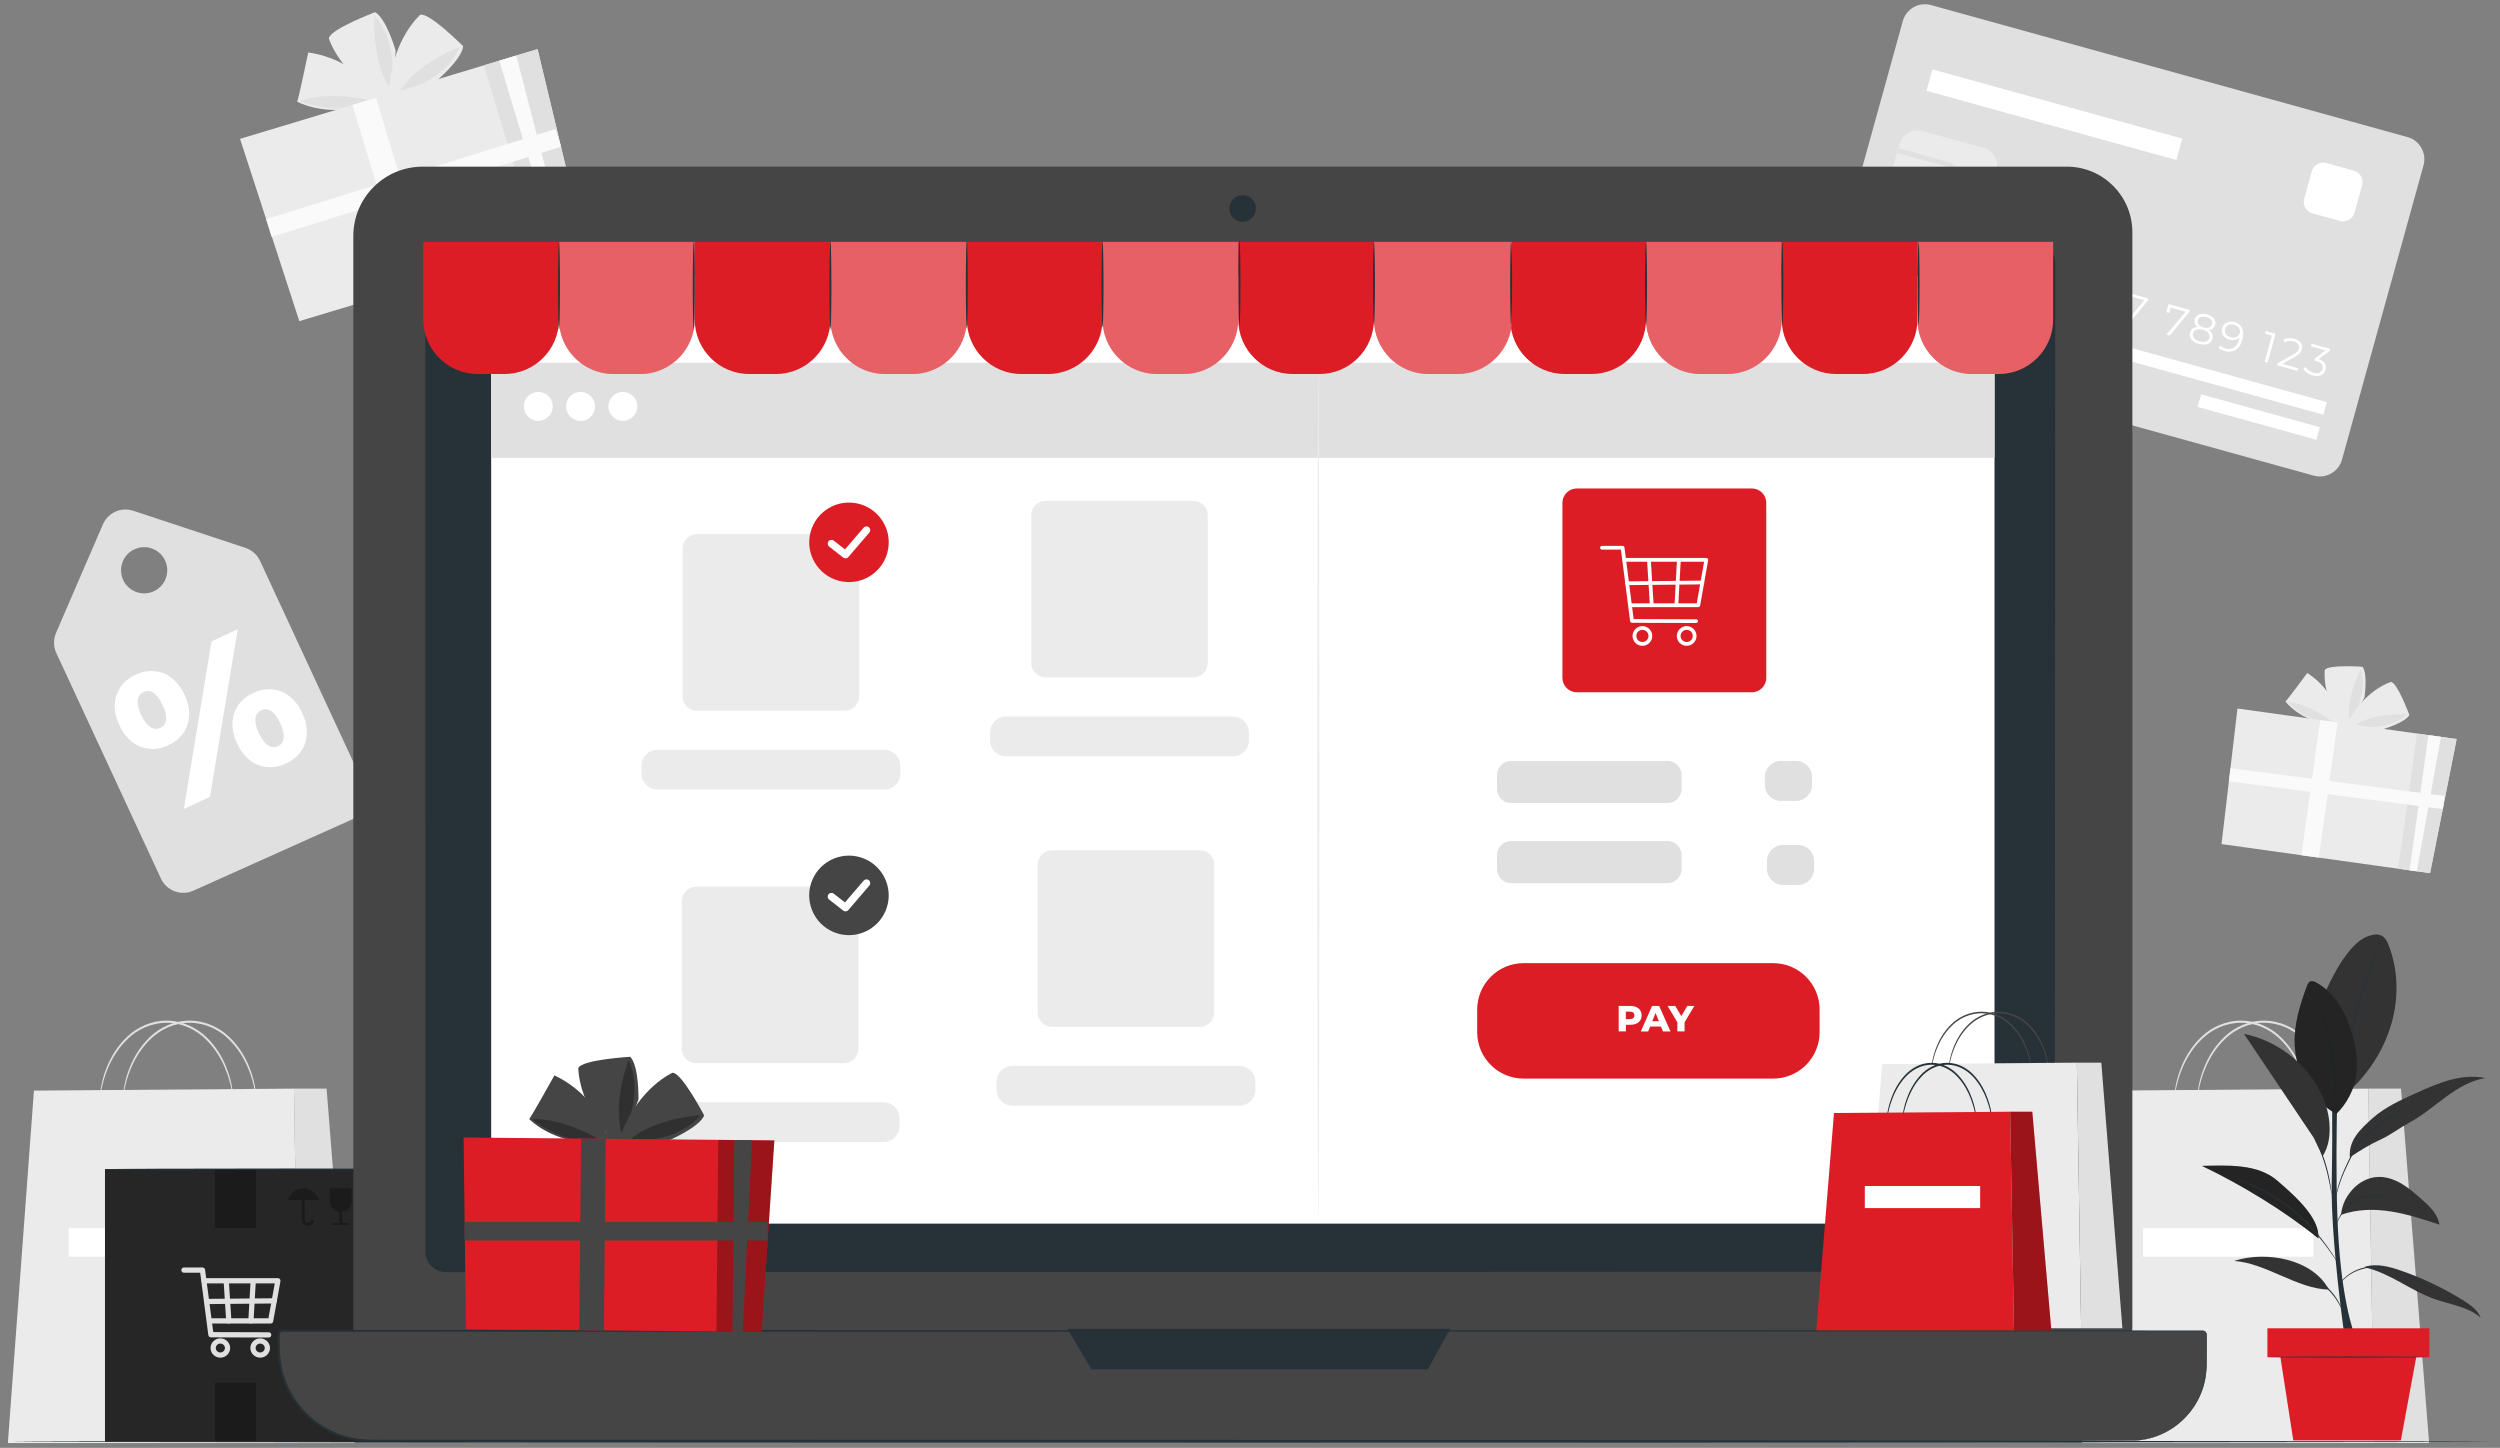
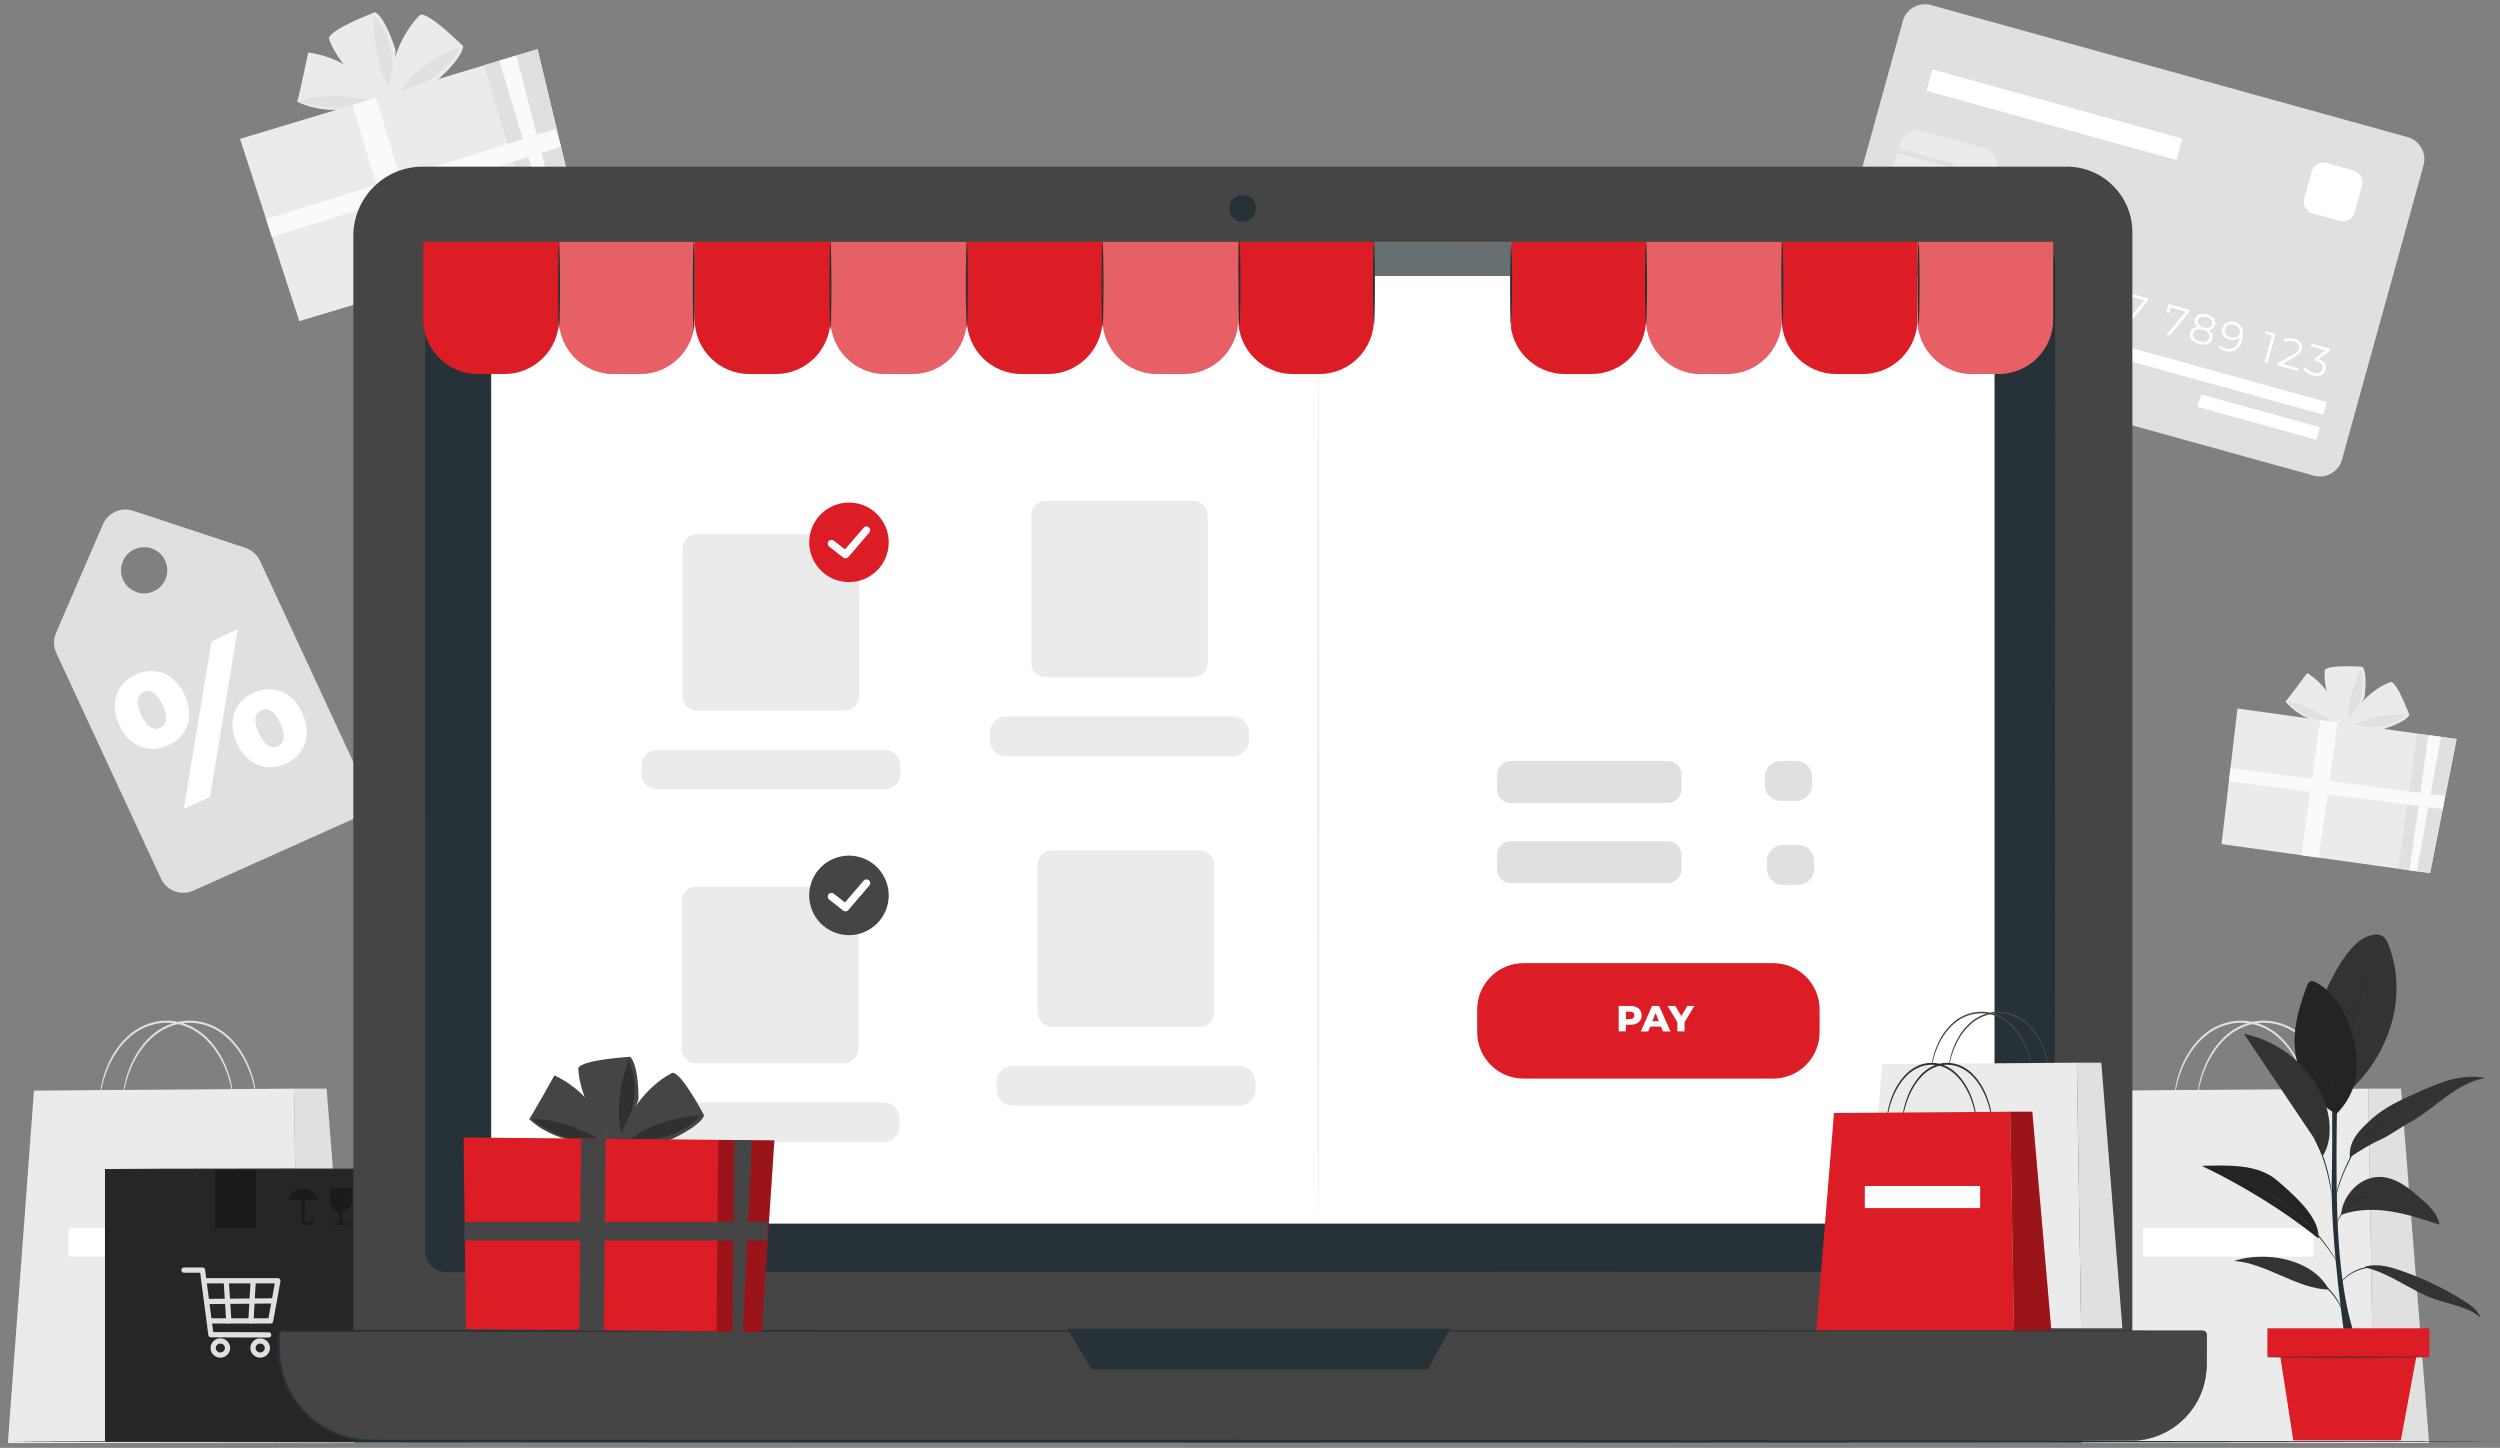
<svg xmlns="http://www.w3.org/2000/svg" width="278" height="161" viewBox="0 0 278 161" fill="none">
  <rect x="0" y="0" width="278" height="161" fill="#808080" stroke="none" />
  <g clip-path="url(#clip0_699_1636)">
    <path d="M41.717 1.355C41.717 1.355 36.702 3.244 36.568 4.264C36.568 4.264 37.676 8.042 42.465 10.704L42.231 12.468L43.008 14.975C43.673 11.197 43.995 5.622 43.995 5.622C43.995 5.622 42.987 2.091 41.717 1.355Z" fill="#EBEBEB" />
    <path d="M41.638 1.744C41.638 1.744 41.299 6.931 43.43 9.923C43.43 9.923 44.601 5.067 41.638 1.744Z" fill="#E0E0E0" />
    <path d="M51.505 5.141C51.505 5.141 47.722 1.347 46.736 1.643C46.736 1.643 43.748 4.205 43.292 9.668L41.592 10.182C41.592 10.182 39.477 6.571 34.274 5.839C34.274 5.839 33.137 11.31 33.037 11.293C32.932 11.277 35.908 12.869 39.627 11.92C43.347 10.971 48.558 8.97 48.558 8.97C48.558 8.97 51.358 6.604 51.505 5.141Z" fill="#EBEBEB" />
    <path d="M40.91 11.088C40.91 11.088 36.393 10.073 33.363 11.243C33.363 11.243 37.889 13.145 40.91 11.088Z" fill="#E0E0E0" />
    <path d="M51.12 5.229C51.12 5.229 46.256 7.051 44.404 10.227C44.404 10.227 49.31 9.299 51.12 5.229Z" fill="#E0E0E0" />
    <path d="M59.775 5.463L64.761 26.221L33.283 35.712L26.693 15.439L59.775 5.463Z" fill="#EBEBEB" />
    <path d="M53.803 7.268L59.955 27.671L64.761 26.221L59.775 5.463L53.803 7.268Z" fill="#E0E0E0" />
    <path d="M57.41 6.178L62.759 26.823L61.668 27.153L55.517 6.75L57.41 6.178Z" fill="#FAFAFA" />
    <path d="M41.816 10.877L39.191 11.668L45.343 32.07L47.968 31.278L41.816 10.877Z" fill="#FAFAFA" />
    <path d="M61.769 14.344L29.594 24.373L30.21 26.348L62.384 16.319L61.769 14.344Z" fill="#FAFAFA" />
    <path d="M262.716 74.147C262.716 74.147 258.913 73.876 258.52 74.494C258.52 74.494 258.111 77.269 260.418 80.416L259.741 81.486L259.498 83.337C261.053 81.089 262.921 77.583 262.921 77.583C262.921 77.583 263.322 75 262.716 74.147Z" fill="#EBEBEB" />
    <path d="M262.549 74.377C262.549 74.377 260.785 77.628 261.274 80.199C261.274 80.199 263.481 77.407 262.549 74.377Z" fill="#E0E0E0" />
    <path d="M267.923 79.514C267.923 79.514 266.607 75.933 265.88 75.832C265.88 75.832 263.184 76.602 261.262 79.999L260.008 79.824C260.008 79.824 259.716 76.856 256.569 74.838C256.569 74.838 254.203 78.039 254.145 77.997C254.082 77.956 255.532 79.87 258.224 80.363C260.911 80.856 264.877 81.115 264.877 81.115C264.877 81.115 267.393 80.413 267.923 79.514Z" fill="#EBEBEB" />
    <path d="M259.298 80.203C259.298 80.203 256.677 78.201 254.37 78.055C254.37 78.055 256.732 80.633 259.298 80.203Z" fill="#E0E0E0" />
    <path d="M267.648 79.455C267.648 79.455 263.957 79.183 261.818 80.688C261.814 80.688 265.261 81.548 267.648 79.455Z" fill="#E0E0E0" />
    <path d="M273.177 82.185L270.222 97.096L247.032 93.861L248.808 78.787L273.177 82.185Z" fill="#EBEBEB" />
    <path d="M268.776 81.57L266.678 96.599L270.222 97.096L273.177 82.185L268.776 81.57Z" fill="#E0E0E0" />
    <path d="M271.434 81.942L268.747 96.887L267.94 96.774L270.038 81.746L271.434 81.942Z" fill="#FAFAFA" />
    <path d="M258.011 80.073L255.915 95.102L257.848 95.371L259.944 80.342L258.011 80.073Z" fill="#FAFAFA" />
    <path d="M271.833 88.513L248.035 85.422L247.845 86.881L271.643 89.972L271.833 88.513Z" fill="#FAFAFA" />
    <path d="M40.568 87.488L28.933 62.404C28.619 61.702 28.026 61.167 27.295 60.925L14.816 56.796C13.47 56.349 12.007 57.009 11.443 58.309L6.231 70.378C5.926 71.084 5.935 71.883 6.248 72.585L17.883 97.668C18.502 99.047 20.123 99.662 21.502 99.043L39.193 91.103C40.572 90.488 41.186 88.867 40.568 87.488ZM16.922 65.823C15.593 66.316 14.113 65.639 13.62 64.306C13.127 62.977 13.804 61.497 15.137 61.004C16.466 60.511 17.946 61.192 18.439 62.521C18.932 63.85 18.255 65.33 16.922 65.823Z" fill="#E0E0E0" />
    <path d="M13.269 80.634C12.133 78.189 12.981 76 15.066 75.03C17.168 74.052 19.392 74.813 20.529 77.262C21.674 79.727 20.817 81.896 18.715 82.874C16.629 83.84 14.414 83.1 13.269 80.634ZM18.079 78.394C17.411 76.961 16.642 76.626 15.957 76.948C15.309 77.249 15.029 78.068 15.693 79.506C16.362 80.939 17.168 81.253 17.816 80.952C18.506 80.63 18.748 79.832 18.079 78.394ZM23.521 71.319L26.434 69.965L23.349 88.608L20.437 89.962L23.521 71.319ZM26.358 82.661C25.222 80.216 26.053 78.035 28.155 77.057C30.258 76.079 32.481 76.84 33.618 79.289C34.763 81.754 33.906 83.923 31.804 84.901C29.698 85.879 27.503 85.127 26.358 82.661ZM31.169 80.425C30.5 78.992 29.714 78.67 29.046 78.979C28.377 79.289 28.118 80.099 28.782 81.537C29.451 82.971 30.237 83.292 30.905 82.983C31.574 82.67 31.837 81.859 31.169 80.425Z" fill="white" />
    <path d="M257.279 52.889L204.308 38.216C202.946 37.84 202.147 36.431 202.528 35.069L211.592 2.346C211.968 0.983 213.377 0.185 214.739 0.566L267.715 15.243C269.077 15.619 269.871 17.027 269.495 18.39L260.43 51.113C260.05 52.471 258.642 53.269 257.279 52.889Z" fill="#E0E0E0" />
    <path d="M210.727 25.391L209.837 28.605L209.507 28.513L210.318 25.591L209.561 25.382L209.645 25.09L210.727 25.391Z" fill="white" />
    <path d="M213.226 29.227L213.147 29.52L210.894 28.897L210.961 28.663L212.658 27.722C213.122 27.463 213.247 27.267 213.31 27.05C213.415 26.678 213.214 26.377 212.725 26.239C212.349 26.134 212.027 26.168 211.747 26.356L211.567 26.088C211.897 25.863 212.34 25.808 212.834 25.946C213.486 26.126 213.807 26.573 213.657 27.108C213.573 27.417 213.398 27.664 212.85 27.969L211.459 28.742L213.226 29.227Z" fill="white" />
    <path d="M216.762 29.616L216.118 29.436L215.884 30.28L215.554 30.188L215.788 29.344L213.975 28.843L214.041 28.604L216.336 26.945L216.704 27.046L214.484 28.667L215.88 29.056L216.085 28.312L216.407 28.4L216.202 29.144L216.846 29.323L216.762 29.616Z" fill="white" />
    <path d="M221.689 30.979L221.046 30.799L220.812 31.644L220.482 31.552L220.716 30.707L218.902 30.206L218.969 29.968L221.263 28.309L221.631 28.409L219.412 30.03L220.808 30.419L221.012 29.675L221.334 29.763L221.129 30.507L221.773 30.686L221.689 30.979Z" fill="white" />
    <path d="M224.527 31.656C224.377 32.203 223.875 32.525 223.089 32.308C222.625 32.178 222.228 31.898 222.053 31.576L222.287 31.359C222.433 31.631 222.759 31.89 223.173 32.003C223.72 32.153 224.084 31.969 224.193 31.576C224.305 31.163 224.122 30.837 223.302 30.607L222.617 30.419L223.227 28.852L224.987 29.34L224.903 29.633L223.432 29.228L223.039 30.222L223.453 30.335C224.423 30.607 224.682 31.087 224.527 31.656Z" fill="white" />
    <path d="M227.707 32.525C227.54 33.127 226.959 33.382 226.337 33.206C225.484 32.968 225.183 32.249 225.463 31.234C225.768 30.143 226.52 29.738 227.394 29.98C227.682 30.059 227.941 30.185 228.108 30.364L227.9 30.594C227.766 30.44 227.557 30.335 227.319 30.268C226.625 30.076 226.057 30.398 225.814 31.271C225.793 31.346 225.772 31.438 225.756 31.535C226.015 31.225 226.445 31.133 226.892 31.255C227.528 31.434 227.87 31.936 227.707 32.525ZM227.377 32.441C227.494 32.019 227.256 31.66 226.763 31.526C226.27 31.388 225.852 31.601 225.743 31.998C225.647 32.354 225.848 32.767 226.403 32.922C226.863 33.052 227.26 32.868 227.377 32.441Z" fill="white" />
    <path d="M232.091 33.779C231.941 34.318 231.439 34.623 230.662 34.406C230.198 34.276 229.797 33.992 229.621 33.67L229.855 33.453C230.002 33.725 230.332 33.984 230.75 34.101C231.281 34.247 231.644 34.08 231.757 33.683C231.866 33.298 231.665 32.968 231.067 32.805L230.838 32.743L230.904 32.5L232.104 31.631L230.461 31.175L230.541 30.883L232.605 31.455L232.538 31.689L231.314 32.58C231.991 32.805 232.238 33.265 232.091 33.779Z" fill="white" />
    <path d="M235.326 34.634C235.159 35.236 234.578 35.491 233.955 35.319C233.103 35.081 232.802 34.362 233.082 33.347C233.383 32.256 234.139 31.851 235.013 32.093C235.301 32.173 235.56 32.298 235.727 32.478L235.522 32.708C235.389 32.553 235.18 32.448 234.941 32.382C234.248 32.189 233.679 32.511 233.437 33.385C233.416 33.46 233.395 33.552 233.378 33.648C233.638 33.339 234.068 33.247 234.515 33.368C235.146 33.547 235.489 34.045 235.326 34.634ZM235 34.55C235.117 34.128 234.879 33.769 234.386 33.635C233.893 33.497 233.475 33.711 233.366 34.108C233.27 34.463 233.47 34.877 234.026 35.031C234.482 35.161 234.879 34.981 235 34.55Z" fill="white" />
    <path d="M238.908 33.197L238.841 33.431L236.672 36.039L236.312 35.939L238.444 33.385L236.789 32.925L236.621 33.527L236.296 33.435L236.542 32.541L238.908 33.197Z" fill="white" />
    <path d="M243.505 34.472L243.438 34.707L241.269 37.314L240.909 37.214L243.041 34.661L241.386 34.201L241.219 34.803L240.893 34.711L241.139 33.816L243.505 34.472Z" fill="white" />
    <path d="M246.025 37.665C245.866 38.233 245.289 38.454 244.52 38.241C243.747 38.028 243.379 37.543 243.538 36.975C243.647 36.59 243.939 36.382 244.378 36.356C244.09 36.139 243.977 35.847 244.069 35.508C244.215 34.986 244.75 34.781 245.427 34.969C246.108 35.157 246.472 35.608 246.326 36.131C246.234 36.465 245.983 36.657 245.615 36.695C245.979 36.946 246.129 37.284 246.025 37.665ZM245.686 37.568C245.795 37.176 245.523 36.833 244.955 36.674C244.386 36.515 243.981 36.67 243.872 37.067C243.764 37.468 244.027 37.807 244.6 37.965C245.168 38.12 245.573 37.965 245.686 37.568ZM245.026 36.411C245.527 36.549 245.887 36.407 245.983 36.06C246.083 35.696 245.828 35.387 245.348 35.257C244.863 35.124 244.491 35.257 244.395 35.617C244.294 35.968 244.524 36.273 245.026 36.411Z" fill="white" />
    <path d="M249.351 37.791C249.05 38.881 248.294 39.287 247.421 39.044C247.132 38.965 246.873 38.84 246.706 38.66L246.911 38.43C247.044 38.585 247.253 38.689 247.492 38.756C248.185 38.948 248.754 38.626 248.996 37.753C249.017 37.678 249.038 37.586 249.055 37.49C248.795 37.799 248.365 37.891 247.918 37.77C247.278 37.594 246.94 37.093 247.103 36.503C247.27 35.901 247.851 35.647 248.474 35.818C249.33 36.056 249.631 36.779 249.351 37.791ZM249.071 37.03C249.167 36.675 248.967 36.261 248.411 36.106C247.947 35.977 247.55 36.161 247.433 36.587C247.316 37.009 247.554 37.368 248.047 37.502C248.541 37.636 248.963 37.427 249.071 37.03Z" fill="white" />
    <path d="M253.046 37.117L252.156 40.331L251.825 40.239L252.636 37.318L251.88 37.109L251.963 36.816L253.046 37.117Z" fill="white" />
    <path d="M255.545 40.95L255.465 41.242L253.213 40.619L253.28 40.385L254.976 39.445C255.44 39.186 255.566 38.99 255.628 38.772C255.733 38.4 255.532 38.099 255.043 37.962C254.667 37.857 254.345 37.89 254.065 38.078L253.886 37.811C254.216 37.585 254.659 37.531 255.152 37.669C255.804 37.849 256.126 38.296 255.975 38.831C255.892 39.14 255.716 39.387 255.169 39.692L253.777 40.465L255.545 40.95Z" fill="white" />
    <path d="M258.6 41.121C258.449 41.66 257.948 41.965 257.171 41.748C256.707 41.618 256.305 41.334 256.13 41.012L256.364 40.795C256.51 41.066 256.84 41.326 257.258 41.443C257.789 41.589 258.153 41.422 258.265 41.025C258.374 40.64 258.169 40.31 257.576 40.147L257.346 40.084L257.413 39.842L258.612 38.973L256.97 38.517L257.054 38.225L259.118 38.797L259.051 39.031L257.827 39.921C258.5 40.147 258.742 40.607 258.6 41.121Z" fill="white" />
    <path d="M232.994 37.585L232.607 38.982L258.355 46.113L258.742 44.716L232.994 37.585Z" fill="white" />
    <path d="M244.764 43.849L244.377 45.246L257.583 48.904L257.97 47.506L244.764 43.849Z" fill="white" />
    <g opacity="0.5">
      <path d="M218.338 24.517L211.534 22.632C210.431 22.327 209.783 21.182 210.088 20.078L211.216 16.008C211.521 14.905 212.666 14.257 213.77 14.562L220.573 16.447C221.677 16.752 222.325 17.897 222.019 19L220.891 23.071C220.586 24.174 219.445 24.822 218.338 24.517Z" fill="#F5F5F5" />
    </g>
    <path d="M210.155 19.845L210.297 19.327L215.859 20.869C216.499 21.044 217.167 20.668 217.347 20.025C217.523 19.381 217.142 18.708 216.507 18.537L210.945 16.995L211.087 16.477L216.649 18.023C217.577 18.278 218.12 19.243 217.865 20.171C217.606 21.099 216.645 21.642 215.717 21.387L210.155 19.845Z" fill="#E0E0E0" />
    <path d="M217.671 19.844L217.526 20.363L221.343 21.425L221.488 20.905L217.671 19.844Z" fill="#E0E0E0" />
    <path d="M242.671 15.412L214.889 7.715L214.229 10.099L242.01 17.796L242.671 15.412Z" fill="white" />
    <path d="M260.196 24.571L257.141 23.723C256.439 23.531 256.03 22.803 256.226 22.101L257.074 19.046C257.267 18.344 257.994 17.935 258.696 18.131L261.751 18.98C262.453 19.172 262.863 19.899 262.666 20.601L261.818 23.656C261.626 24.354 260.898 24.764 260.196 24.571Z" fill="white" />
    <path d="M25.928 122.191C25.903 122.195 25.878 121.844 25.761 121.23C25.64 120.62 25.439 119.73 24.996 118.706C24.561 117.686 23.876 116.516 22.814 115.504C21.77 114.493 20.232 113.737 18.539 113.732C16.847 113.724 15.305 114.472 14.251 115.479C13.181 116.487 12.496 117.652 12.053 118.672C11.606 119.692 11.401 120.582 11.276 121.192C11.155 121.807 11.13 122.153 11.104 122.149C11.096 122.149 11.096 122.062 11.109 121.894C11.117 121.727 11.138 121.485 11.188 121.171C11.284 120.549 11.464 119.646 11.903 118.601C12.329 117.561 13.014 116.361 14.105 115.316C15.179 114.272 16.78 113.486 18.543 113.494C20.303 113.498 21.899 114.297 22.969 115.346C24.056 116.395 24.733 117.598 25.155 118.639C25.585 119.688 25.765 120.59 25.857 121.213C25.903 121.527 25.924 121.769 25.932 121.936C25.936 122.103 25.936 122.191 25.928 122.191Z" fill="#E0E0E0" />
    <path d="M28.49 122.191C28.465 122.195 28.44 121.844 28.323 121.23C28.201 120.62 28.001 119.73 27.558 118.706C27.123 117.686 26.438 116.516 25.376 115.504C24.332 114.493 22.794 113.737 21.101 113.732C19.409 113.724 17.866 114.472 16.813 115.479C15.743 116.487 15.058 117.652 14.615 118.672C14.168 119.692 13.963 120.582 13.838 121.192C13.716 121.807 13.691 122.153 13.666 122.149C13.658 122.149 13.658 122.062 13.671 121.894C13.679 121.727 13.7 121.485 13.75 121.171C13.846 120.549 14.026 119.646 14.464 118.601C14.891 117.561 15.576 116.361 16.667 115.316C17.741 114.272 19.342 113.486 21.105 113.494C22.865 113.498 24.461 114.297 25.531 115.346C26.618 116.395 27.295 117.598 27.717 118.639C28.147 119.688 28.327 120.59 28.419 121.213C28.465 121.527 28.486 121.769 28.494 121.936C28.494 122.103 28.498 122.191 28.49 122.191Z" fill="#E0E0E0" />
    <path d="M3.774 121.276L32.69 121.055L33.321 160.469H0.874L3.774 121.276Z" fill="#EBEBEB" />
    <path d="M32.69 121.055H36.317L39.443 160.469H33.321L32.69 121.055Z" fill="#E0E0E0" />
    <path d="M26.559 136.572H7.632V139.744H26.559V136.572Z" fill="white" />
    <path d="M256.602 122.191C256.577 122.195 256.552 121.844 256.435 121.23C256.314 120.62 256.113 119.73 255.67 118.706C255.235 117.686 254.55 116.516 253.489 115.504C252.444 114.493 250.906 113.737 249.213 113.732C247.521 113.724 245.979 114.472 244.925 115.479C243.856 116.487 243.17 117.652 242.727 118.672C242.28 119.692 242.075 120.582 241.95 121.192C241.829 121.807 241.804 122.153 241.778 122.149C241.77 122.149 241.77 122.062 241.783 121.894C241.791 121.727 241.812 121.485 241.862 121.171C241.958 120.549 242.138 119.646 242.577 118.601C243.003 117.561 243.688 116.361 244.779 115.316C245.853 114.272 247.454 113.486 249.217 113.494C250.977 113.498 252.573 114.297 253.643 115.346C254.73 116.395 255.407 117.598 255.829 118.639C256.259 119.688 256.439 120.59 256.531 121.213C256.577 121.527 256.598 121.769 256.606 121.936C256.606 122.103 256.61 122.191 256.602 122.191Z" fill="#E0E0E0" />
    <path d="M259.16 122.191C259.135 122.195 259.11 121.844 258.993 121.23C258.871 120.62 258.671 119.73 258.228 118.706C257.793 117.686 257.108 116.516 256.046 115.504C255.001 114.493 253.463 113.737 251.771 113.732C250.078 113.724 248.536 114.472 247.483 115.479C246.413 116.487 245.728 117.652 245.285 118.672C244.838 119.692 244.633 120.582 244.507 121.192C244.386 121.807 244.361 122.153 244.336 122.149C244.328 122.149 244.328 122.062 244.34 121.894C244.349 121.727 244.37 121.485 244.42 121.171C244.516 120.549 244.696 119.646 245.134 118.601C245.561 117.561 246.246 116.361 247.337 115.316C248.411 114.272 250.011 113.486 251.775 113.494C253.535 113.498 255.131 114.297 256.201 115.346C257.287 116.395 257.964 117.598 258.387 118.639C258.817 119.688 258.997 120.59 259.089 121.213C259.135 121.527 259.156 121.769 259.164 121.936C259.168 122.103 259.168 122.191 259.16 122.191Z" fill="#E0E0E0" />
    <path d="M234.448 121.276L263.36 121.055L263.991 160.469H231.544L234.448 121.276Z" fill="#EBEBEB" />
    <path d="M263.36 121.055H266.991L270.117 160.469H263.991L263.36 121.055Z" fill="#E0E0E0" />
    <path d="M257.233 136.572H238.306V139.744H257.233V136.572Z" fill="white" />
    <path d="M277.126 160.314C277.126 160.372 215.349 160.422 139.163 160.422C62.947 160.422 1.187 160.372 1.187 160.314C1.187 160.255 62.951 160.205 139.163 160.205C215.349 160.205 277.126 160.255 277.126 160.314Z" fill="#263238" />
    <path d="M51.78 129.998H11.673V160.318H51.78V129.998Z" fill="#262626" />
    <g opacity="0.3">
      <path fill-rule="evenodd" clip-rule="evenodd" d="M36.673 133.559V132.146H39.105V133.559C39.105 134.165 38.641 134.667 38.043 134.738V135.966H38.583C38.771 135.966 38.925 136.075 38.925 136.204H36.848C36.848 136.075 37.003 135.966 37.191 135.966H37.73V134.738C37.137 134.667 36.673 134.161 36.673 133.559Z" fill="black" />
      <path fill-rule="evenodd" clip-rule="evenodd" d="M32.017 133.463C32.205 132.711 32.903 132.146 33.731 132.146C34.558 132.146 35.256 132.711 35.444 133.463H33.894V135.678C33.906 135.849 34.056 135.987 34.236 135.987C34.416 135.987 34.562 135.849 34.579 135.678H34.909C34.897 136.029 34.6 136.309 34.236 136.309C33.873 136.309 33.58 136.029 33.563 135.678V133.463H32.017Z" fill="black" />
    </g>
    <g opacity="0.3">
      <path d="M41.834 160.314H51.781L51.781 129.994H41.834V160.314Z" fill="black" />
    </g>
    <path d="M41.813 160.012C41.759 160.012 41.713 153.288 41.713 144.996C41.713 136.701 41.759 129.98 41.813 129.98C41.867 129.98 41.913 136.701 41.913 144.996C41.913 153.288 41.867 160.012 41.813 160.012Z" fill="#263238" />
    <path d="M48.383 153.326H45.307V156.732H48.383V153.326Z" fill="white" />
    <g opacity="0.3">
      <path d="M28.465 130.074H23.909V136.544H28.465V130.074Z" fill="black" />
    </g>
    <g opacity="0.3">
-       <path d="M28.465 153.758H23.909V160.227H28.465V153.758Z" fill="black" />
-     </g>
+       </g>
    <path d="M11.965 130.015C11.965 130.061 20.859 130.094 31.829 130.094C42.803 130.094 51.697 130.057 51.697 130.015C51.697 129.969 42.803 129.936 31.829 129.936C20.859 129.936 11.965 129.969 11.965 130.015Z" fill="#263238" />
    <path d="M30.099 147.175H23.354C23.195 147.175 23.061 147.046 23.061 146.883C23.061 146.724 23.191 146.59 23.354 146.59H29.852L30.554 142.716H22.718C22.56 142.716 22.426 142.586 22.426 142.423C22.426 142.265 22.555 142.131 22.718 142.131H30.901C30.989 142.131 31.068 142.168 31.123 142.235C31.177 142.302 31.202 142.39 31.185 142.474L30.379 146.933C30.362 147.075 30.241 147.175 30.099 147.175Z" fill="#E0E0E0" />
    <path d="M29.877 148.733C29.873 148.733 29.873 148.733 29.877 148.733L23.454 148.712C23.308 148.712 23.186 148.604 23.166 148.458L22.259 141.528H20.453C20.294 141.528 20.161 141.399 20.161 141.236C20.161 141.077 20.29 140.943 20.453 140.943H22.518C22.664 140.943 22.789 141.052 22.806 141.198L23.713 148.127L29.881 148.148C30.04 148.148 30.174 148.278 30.17 148.441C30.166 148.604 30.036 148.733 29.877 148.733Z" fill="#E0E0E0" />
    <path d="M24.503 150.974C23.901 150.974 23.412 150.494 23.412 149.9C23.412 149.307 23.901 148.826 24.503 148.826C25.105 148.826 25.594 149.307 25.594 149.9C25.59 150.494 25.101 150.974 24.503 150.974ZM24.503 149.407C24.223 149.407 23.993 149.629 23.993 149.9C23.993 150.172 24.223 150.393 24.503 150.393C24.783 150.393 25.013 150.172 25.013 149.9C25.009 149.629 24.783 149.407 24.503 149.407Z" fill="#E0E0E0" />
    <path d="M28.933 150.974C28.331 150.974 27.842 150.494 27.842 149.9C27.842 149.307 28.331 148.826 28.933 148.826C29.535 148.826 30.024 149.307 30.024 149.9C30.024 150.494 29.535 150.974 28.933 150.974ZM28.933 149.407C28.653 149.407 28.423 149.629 28.423 149.9C28.423 150.172 28.653 150.393 28.933 150.393C29.213 150.393 29.443 150.172 29.443 149.9C29.443 149.629 29.213 149.407 28.933 149.407Z" fill="#E0E0E0" />
    <path d="M25.439 147.175C25.289 147.175 25.159 147.058 25.151 146.903L24.875 142.59C24.866 142.431 24.988 142.293 25.146 142.281C25.301 142.264 25.443 142.394 25.456 142.552L25.732 146.865C25.74 147.024 25.619 147.162 25.46 147.175C25.452 147.175 25.443 147.175 25.439 147.175Z" fill="#E0E0E0" />
    <path d="M27.905 147.175C27.901 147.175 27.892 147.175 27.888 147.175C27.729 147.166 27.604 147.028 27.612 146.869L27.859 142.557C27.867 142.398 28.009 142.264 28.164 142.281C28.323 142.289 28.448 142.427 28.44 142.586L28.193 146.899C28.185 147.053 28.055 147.175 27.905 147.175Z" fill="#E0E0E0" />
    <path d="M22.969 145.017C22.81 145.017 22.681 144.888 22.677 144.729C22.677 144.57 22.806 144.436 22.965 144.436L30.496 144.365C30.496 144.365 30.496 144.365 30.5 144.365C30.659 144.365 30.788 144.495 30.793 144.654C30.793 144.812 30.663 144.946 30.504 144.946L22.969 145.017Z" fill="#E0E0E0" />
    <path d="M260.777 149.086C260.777 149.086 259.156 137.932 259.289 131.442C259.423 124.951 259.281 117.65 259.281 117.65H260.029C260.029 117.65 259.523 130.531 260.075 138.3C260.627 146.065 262.077 149.082 262.077 149.082H260.777" fill="#263238" />
    <path d="M265.612 105.099C265.462 104.719 265.278 104.322 264.931 104.101C264.455 103.8 263.836 103.925 263.306 104.113C261.045 104.911 259.043 109.124 258.132 111.339L261.132 121.444C266.54 116.425 267.481 109.834 265.612 105.099Z" fill="#333333" />
    <path d="M264.756 104.514C264.76 104.514 264.743 104.56 264.714 104.648C264.676 104.744 264.626 104.865 264.568 105.015C264.438 105.333 264.25 105.797 264.033 106.37C263.59 107.519 263.03 109.119 262.524 110.929C262.023 112.739 261.68 114.402 261.467 115.614C261.358 116.22 261.279 116.709 261.228 117.051C261.203 117.21 261.183 117.34 261.166 117.444C261.149 117.532 261.141 117.582 261.137 117.578C261.132 117.578 261.132 117.528 261.141 117.44C261.153 117.336 261.166 117.206 261.182 117.047C261.22 116.705 261.287 116.211 261.383 115.601C261.575 114.385 261.905 112.714 262.407 110.9C262.913 109.086 263.489 107.481 263.953 106.34C264.183 105.768 264.38 105.312 264.526 104.999C264.593 104.852 264.651 104.735 264.693 104.639C264.726 104.552 264.752 104.51 264.756 104.514Z" fill="#263238" />
    <path d="M259.795 123.869C256.982 122.314 255.327 119.393 255.173 116.188C255.064 113.943 255.754 111.745 256.535 109.639C256.602 109.455 256.682 109.259 256.853 109.162C257.087 109.029 257.384 109.146 257.618 109.284C259.661 110.445 260.898 112.665 261.554 114.921C261.993 116.422 262.219 118.006 262.018 119.556C261.818 121.107 260.932 122.795 259.795 123.869Z" fill="#333333" />
    <path d="M259.795 123.868C259.791 123.868 259.787 123.822 259.783 123.735C259.783 123.634 259.778 123.505 259.774 123.346C259.774 123.008 259.762 122.523 259.732 121.921C259.678 120.717 259.519 119.062 259.21 117.253C258.897 115.443 258.52 113.822 258.24 112.652C258.103 112.079 257.99 111.607 257.906 111.264C257.873 111.109 257.843 110.984 257.818 110.884C257.802 110.796 257.793 110.75 257.797 110.75C257.802 110.75 257.818 110.792 257.843 110.88C257.873 110.98 257.91 111.101 257.952 111.251C258.044 111.577 258.174 112.046 258.324 112.631C258.625 113.797 259.018 115.418 259.331 117.232C259.64 119.046 259.787 120.713 259.82 121.917C259.837 122.519 259.837 123.008 259.824 123.346C259.816 123.505 259.812 123.63 259.808 123.735C259.803 123.822 259.799 123.868 259.795 123.868Z" fill="#263238" />
    <g opacity="0.3">
      <path d="M259.795 123.869C256.982 122.314 255.327 119.393 255.173 116.188C255.064 113.943 255.754 111.745 256.535 109.639C256.602 109.455 256.682 109.259 256.853 109.162C257.087 109.029 257.384 109.146 257.618 109.284C259.661 110.445 260.898 112.665 261.554 114.921C261.993 116.422 262.219 118.006 262.018 119.556C261.818 121.107 260.932 122.795 259.795 123.869Z" fill="black" />
    </g>
    <path d="M262.967 140.936C265.734 141.542 268.011 143.493 270.682 144.442C272.45 145.069 274.443 145.291 275.856 146.528C275.517 145.675 274.715 145.107 273.937 144.618C271.743 143.247 269.39 142.123 266.946 141.279C265.692 140.844 264.33 140.484 263.047 140.84" fill="#333333" />
    <path d="M258.968 143.402C255.503 143.348 251.855 140.397 248.407 140.221C252.013 139.055 257.183 140.004 258.968 143.402Z" fill="#333333" />
    <path d="M260.322 135.089C262.081 134.453 264.012 134.424 265.859 134.713C267.706 135.001 269.491 135.594 271.267 136.184C271.087 134.98 270.118 134.077 269.202 133.279C268.513 132.677 267.819 132.071 267.029 131.612C266.239 131.152 265.341 130.838 264.426 130.876C263.322 130.922 262.273 131.49 261.55 132.326C260.827 133.154 260.439 133.99 260.322 135.089Z" fill="#333333" />
    <path d="M253.209 131.265C251.027 129.401 247.726 129.585 244.859 129.647C249.268 131.754 254.015 134.642 257.81 137.717C257.927 135.691 255.967 133.613 253.209 131.265Z" fill="#333333" />
    <g opacity="0.3">
      <path d="M253.209 131.265C251.027 129.401 247.726 129.585 244.859 129.647C249.268 131.754 254.015 134.642 257.81 137.717C257.927 135.691 255.967 133.613 253.209 131.265Z" fill="black" />
    </g>
    <path d="M261.304 128.695C262.399 127.964 263.51 127.266 264.66 126.748C265.809 126.225 266.879 125.393 267.986 124.796C269.424 124.019 270.669 122.936 271.99 121.971C273.311 121.005 274.761 120.136 276.374 119.877C275.057 119.605 273.683 119.752 272.383 120.107C271.087 120.462 269.854 121.014 268.63 121.57C266.929 122.334 265.199 123.12 263.807 124.365C262.411 125.607 261.153 126.831 261.304 128.695Z" fill="#333333" />
    <path d="M270.619 143.401C270.615 143.406 270.577 143.389 270.51 143.355C270.427 143.314 270.331 143.259 270.21 143.201C269.95 143.063 269.574 142.858 269.102 142.62C268.868 142.494 268.609 142.369 268.329 142.235C268.053 142.097 267.748 141.96 267.43 141.822C266.791 141.55 266.076 141.262 265.299 141.078C264.522 140.886 263.749 140.844 263.076 141.023C262.737 141.107 262.42 141.186 262.135 141.303C261.851 141.42 261.596 141.554 261.375 141.692C260.932 141.972 260.623 142.269 260.418 142.482C260.217 142.695 260.121 142.829 260.108 142.82C260.104 142.816 260.125 142.783 260.171 142.72C260.213 142.653 260.284 142.566 260.38 142.449C260.572 142.223 260.877 141.914 261.325 141.617C261.546 141.471 261.805 141.328 262.094 141.207C262.382 141.082 262.708 140.994 263.046 140.911C263.732 140.723 264.538 140.764 265.324 140.957C266.114 141.145 266.833 141.437 267.476 141.717C267.798 141.859 268.099 142.001 268.375 142.143C268.655 142.281 268.914 142.415 269.144 142.54C269.612 142.787 269.98 143.004 270.235 143.159C270.352 143.23 270.448 143.289 270.527 143.335C270.586 143.372 270.619 143.397 270.619 143.401Z" fill="#263238" />
    <path d="M256.385 141.683C256.389 141.675 256.464 141.7 256.602 141.746C256.74 141.792 256.932 141.875 257.166 141.993C257.634 142.222 258.245 142.615 258.821 143.167C259.394 143.719 259.812 144.316 260.062 144.776C260.188 145.006 260.28 145.194 260.33 145.332C260.384 145.465 260.409 145.541 260.401 145.545C260.38 145.553 260.251 145.261 259.987 144.822C259.724 144.383 259.302 143.802 258.738 143.259C258.174 142.715 257.576 142.318 257.129 142.072C256.673 141.821 256.376 141.704 256.385 141.683Z" fill="#263238" />
    <path d="M248.716 131.09C248.716 131.086 248.766 131.103 248.862 131.132C248.971 131.17 249.109 131.22 249.276 131.279C249.46 131.345 249.681 131.429 249.932 131.521C250.187 131.617 250.467 131.755 250.781 131.893C252.026 132.461 253.689 133.414 255.29 134.768C256.08 135.458 256.794 136.156 257.392 136.841C257.99 137.526 258.491 138.17 258.884 138.734C259.281 139.294 259.578 139.762 259.787 140.084C259.883 140.235 259.962 140.36 260.025 140.456C260.079 140.54 260.104 140.586 260.1 140.59C260.096 140.594 260.062 140.552 260.004 140.469C259.941 140.389 259.854 140.268 259.749 140.109C259.532 139.796 259.222 139.336 258.817 138.784C258.416 138.229 257.906 137.593 257.308 136.916C256.711 136.239 255.996 135.545 255.21 134.864C253.618 133.519 251.976 132.562 250.743 131.976C250.434 131.834 250.158 131.688 249.907 131.588C249.661 131.488 249.443 131.4 249.259 131.329C249.092 131.258 248.958 131.203 248.854 131.157C248.762 131.116 248.716 131.095 248.716 131.09Z" fill="#263238" />
    <path d="M265.521 133.142C265.516 133.15 265.42 133.137 265.245 133.104C265.149 133.087 265.044 133.066 264.927 133.045C264.802 133.02 264.66 133.02 264.501 133.004C263.878 132.958 262.971 133.008 262.119 133.472C261.688 133.689 261.329 133.982 261.036 134.274C260.735 134.567 260.51 134.868 260.338 135.135C259.991 135.666 259.883 136.05 259.862 136.046C259.854 136.046 259.874 135.946 259.933 135.774C259.996 135.607 260.096 135.365 260.263 135.089C260.426 134.813 260.652 134.496 260.953 134.195C261.249 133.89 261.617 133.585 262.06 133.363C262.938 132.887 263.878 132.845 264.505 132.916C264.664 132.937 264.81 132.945 264.935 132.974C265.052 133.004 265.157 133.029 265.253 133.054C265.429 133.104 265.521 133.133 265.521 133.142Z" fill="#263238" />
    <path d="M269.002 122.338C269.002 122.343 268.96 122.372 268.872 122.418C268.772 122.472 268.642 122.543 268.488 122.627C268.153 122.806 267.669 123.074 267.079 123.421C266.494 123.772 265.805 124.202 265.073 124.725C264.342 125.251 263.556 125.861 262.833 126.601C262.474 126.973 262.148 127.366 261.918 127.788C261.692 128.223 261.475 128.645 261.275 129.05C260.873 129.857 260.547 130.601 260.313 131.24C260.079 131.879 259.933 132.41 259.845 132.782C259.757 133.154 259.724 133.363 259.711 133.359C259.707 133.359 259.711 133.305 259.724 133.204C259.737 133.104 259.757 132.958 259.795 132.77C259.866 132.394 260.004 131.854 260.23 131.207C260.455 130.559 260.777 129.807 261.174 128.996C261.371 128.59 261.588 128.164 261.814 127.73C262.052 127.287 262.386 126.89 262.75 126.513C263.485 125.761 264.275 125.151 265.015 124.629C265.755 124.106 266.453 123.684 267.046 123.341C267.639 123.003 268.133 122.748 268.475 122.581C268.638 122.501 268.772 122.439 268.872 122.393C268.952 122.355 269.002 122.334 269.002 122.338Z" fill="#263238" />
    <path d="M259.285 132.828C259.277 132.828 259.252 132.724 259.218 132.536C259.177 132.322 259.126 132.055 259.068 131.733C258.934 131.06 258.734 130.128 258.412 129.134C258.094 128.135 257.705 127.266 257.421 126.643C257.288 126.346 257.175 126.1 257.083 125.903C257.003 125.728 256.966 125.627 256.97 125.623C256.978 125.619 257.033 125.711 257.125 125.882C257.216 126.054 257.346 126.3 257.496 126.609C257.802 127.228 258.203 128.097 258.525 129.1C258.846 130.103 259.039 131.044 259.147 131.721C259.202 132.063 259.239 132.339 259.26 132.531C259.285 132.719 259.294 132.828 259.285 132.828Z" fill="#263238" />
    <path d="M259.034 124.947C258.947 123.639 258.52 122.364 257.906 121.206C256.226 118.026 253.062 115.669 249.535 114.967C252.118 118.816 254.701 122.665 257.283 126.514L258.282 128.574C258.972 127.454 259.122 126.255 259.034 124.947Z" fill="#333333" />
    <path d="M270.151 147.707H252.135V150.9H270.151V147.707Z" fill="#DD1D25" />
    <path d="M253.48 150.266L255.014 160.174H266.975L268.805 150.266H253.48Z" fill="#DD1D25" />
    <path d="M270.139 150.904C270.139 150.938 266.076 150.967 261.061 150.967C256.046 150.967 251.984 150.938 251.984 150.904C251.984 150.871 256.046 150.842 261.061 150.842C266.076 150.842 270.139 150.871 270.139 150.904Z" fill="#263238" />
    <path d="M226.545 158.083H49.862C44.024 158.083 39.289 153.347 39.289 147.509V26.246C39.289 21.987 42.741 18.531 47.004 18.531H229.83C233.855 18.531 237.119 21.795 237.119 25.82V147.505C237.119 153.347 232.384 158.083 226.545 158.083Z" fill="#454545" />
    <path d="M236.91 160.205H41.236C35.59 160.205 31.014 155.629 31.014 149.983V148.391C31.014 148.174 31.19 147.998 31.407 147.998H244.955C245.172 147.998 245.348 148.174 245.348 148.391V151.768C245.348 156.427 241.57 160.205 236.91 160.205Z" fill="#454545" />
    <path d="M236.91 160.205C236.91 160.205 237.006 160.196 237.198 160.184C237.39 160.163 237.679 160.18 238.051 160.104C238.795 160.008 239.927 159.762 241.198 158.993C241.837 158.625 242.489 158.103 243.108 157.434C243.722 156.761 244.29 155.925 244.696 154.926C245.105 153.928 245.327 152.766 245.31 151.525C245.31 150.902 245.31 150.258 245.306 149.594C245.306 149.264 245.306 148.925 245.306 148.582C245.306 148.411 245.323 148.24 245.193 148.131C245.08 148.01 244.905 148.039 244.725 148.035C233.47 148.043 217.188 148.056 197.07 148.068C156.828 148.077 101.241 148.089 39.845 148.102C37.926 148.102 36.012 148.102 34.102 148.102H32.673H31.959H31.603H31.424C31.369 148.102 31.336 148.106 31.294 148.127C31.215 148.16 31.152 148.231 31.131 148.315C31.114 148.382 31.123 148.532 31.123 148.641V149.351C31.114 149.828 31.135 150.296 31.165 150.764C31.244 151.696 31.424 152.624 31.766 153.497C31.908 153.944 32.138 154.354 32.335 154.776C32.581 155.169 32.794 155.591 33.091 155.95C34.182 157.463 35.712 158.629 37.417 159.34C38.273 159.687 39.176 159.912 40.091 160.025C41.007 160.113 41.934 160.096 42.866 160.096C44.722 160.096 46.569 160.096 48.412 160.096C52.094 160.096 55.746 160.096 59.366 160.096C73.842 160.1 87.809 160.1 101.111 160.104C127.716 160.113 151.675 160.121 171.794 160.129C191.913 160.146 208.195 160.155 219.445 160.163C225.07 160.171 229.437 160.18 232.4 160.184C233.88 160.188 235.008 160.192 235.769 160.196C236.521 160.196 236.91 160.205 236.91 160.205C236.91 160.205 236.521 160.213 235.761 160.217C235 160.221 233.872 160.221 232.392 160.23C229.429 160.234 225.062 160.242 219.437 160.251C208.182 160.259 191.904 160.272 171.786 160.284C151.667 160.292 127.708 160.297 101.103 160.309C87.801 160.309 73.834 160.313 59.357 160.318C55.738 160.318 52.086 160.318 48.404 160.318C46.565 160.318 44.713 160.318 42.858 160.318C41.93 160.318 41.002 160.338 40.062 160.247C39.126 160.134 38.206 159.9 37.329 159.549C35.586 158.826 34.023 157.63 32.911 156.088C32.611 155.72 32.393 155.29 32.138 154.889C31.938 154.458 31.704 154.04 31.557 153.581C31.206 152.691 31.027 151.742 30.943 150.789C30.914 150.308 30.893 149.832 30.901 149.36V148.649C30.91 148.524 30.884 148.432 30.918 148.265C30.956 148.119 31.064 147.993 31.206 147.93C31.273 147.901 31.357 147.889 31.424 147.889H31.603H31.959H32.673H34.102C36.008 147.889 37.922 147.889 39.845 147.889C101.241 147.901 156.828 147.914 197.07 147.922C217.188 147.939 233.47 147.947 244.725 147.956L244.992 147.96C245.088 147.968 245.18 148.01 245.251 148.077C245.323 148.144 245.368 148.231 245.385 148.323C245.398 148.424 245.389 148.499 245.389 148.587C245.389 148.929 245.389 149.264 245.389 149.598C245.389 150.262 245.389 150.906 245.385 151.529C245.398 152.778 245.172 153.953 244.754 154.956C244.345 155.963 243.768 156.803 243.149 157.476C242.527 158.149 241.871 158.671 241.223 159.039C239.944 159.804 238.803 160.046 238.055 160.134C237.679 160.205 237.39 160.184 237.198 160.201C237.01 160.205 236.91 160.205 236.91 160.205Z" fill="#263238" />
    <path d="M226.253 141.362H49.599C48.383 141.362 47.396 140.375 47.396 139.159V29.255C47.396 28.039 48.383 27.053 49.599 27.053H226.253C227.469 27.053 228.455 28.039 228.455 29.255V139.163C228.455 140.375 227.469 141.362 226.253 141.362Z" fill="#263238" />
    <path d="M226.253 141.362C226.253 141.353 226.382 141.366 226.633 141.32C226.88 141.274 227.256 141.165 227.645 140.852C228.025 140.543 228.414 139.983 228.434 139.235C228.434 138.491 228.434 137.63 228.434 136.656C228.43 132.744 228.422 126.981 228.414 119.555C228.405 104.702 228.393 83.213 228.38 56.658C228.376 50.022 228.376 43.063 228.372 35.816C228.372 34.003 228.372 32.176 228.372 30.325V29.631C228.372 29.397 228.38 29.167 228.347 28.95C228.288 28.507 228.075 28.089 227.762 27.767C227.444 27.45 227.03 27.228 226.583 27.166C226.366 27.128 226.132 27.14 225.894 27.136H225.187C221.422 27.136 217.585 27.136 213.682 27.14C198.069 27.145 181.389 27.149 163.833 27.149C128.723 27.153 90.124 27.153 49.611 27.157C49.005 27.149 48.412 27.425 48.019 27.88C47.823 28.106 47.672 28.373 47.589 28.666C47.501 28.954 47.501 29.251 47.505 29.573C47.505 30.835 47.505 32.097 47.505 33.355C47.505 35.871 47.505 38.383 47.505 40.886C47.505 45.888 47.505 50.857 47.505 55.793C47.505 65.66 47.505 75.385 47.505 84.939C47.505 94.492 47.505 103.874 47.501 113.069C47.501 117.666 47.501 122.213 47.501 126.705C47.501 128.954 47.501 131.19 47.501 133.409C47.501 134.52 47.501 135.628 47.501 136.731C47.501 137.283 47.501 137.835 47.501 138.386C47.514 138.942 47.442 139.494 47.664 139.974C47.864 140.459 48.253 140.86 48.73 141.073C48.968 141.182 49.223 141.245 49.486 141.257C49.749 141.27 50.029 141.261 50.297 141.261C51.388 141.261 52.474 141.261 53.557 141.261C55.721 141.261 57.878 141.261 60.013 141.261C64.289 141.261 68.51 141.261 72.668 141.266C80.984 141.266 89.059 141.27 96.865 141.27C112.479 141.274 127.022 141.278 140.3 141.282C166.854 141.299 188.339 141.307 203.192 141.316C210.614 141.324 216.382 141.332 220.289 141.337C222.241 141.341 223.733 141.345 224.736 141.349C225.739 141.353 226.253 141.362 226.253 141.362C226.253 141.362 225.739 141.37 224.736 141.374C223.733 141.378 222.241 141.378 220.289 141.387C216.378 141.391 210.614 141.399 203.192 141.408C188.339 141.416 166.854 141.429 140.3 141.441C127.022 141.445 112.479 141.449 96.865 141.454C89.059 141.454 80.984 141.458 72.668 141.458C68.51 141.458 64.289 141.458 60.013 141.462C57.874 141.462 55.721 141.462 53.557 141.462C52.474 141.462 51.388 141.462 50.297 141.462C50.021 141.458 49.758 141.47 49.474 141.458C49.189 141.441 48.905 141.374 48.646 141.253C48.124 141.019 47.697 140.58 47.476 140.049C47.363 139.786 47.304 139.498 47.3 139.209L47.296 138.382C47.296 137.83 47.296 137.279 47.296 136.727C47.296 135.624 47.296 134.516 47.296 133.405C47.296 131.181 47.296 128.95 47.296 126.701C47.296 122.204 47.296 117.657 47.296 113.064C47.296 103.874 47.296 94.488 47.292 84.934C47.292 75.381 47.292 65.66 47.292 55.789C47.292 50.853 47.292 45.884 47.292 40.882C47.292 38.378 47.292 35.871 47.292 33.351C47.292 32.093 47.292 30.831 47.292 29.569C47.288 29.259 47.288 28.917 47.384 28.599C47.476 28.281 47.639 27.98 47.856 27.734C48.291 27.232 48.947 26.927 49.616 26.936C90.129 26.94 128.728 26.94 163.837 26.944C181.389 26.948 198.073 26.952 213.686 26.952C217.589 26.952 221.426 26.952 225.191 26.957H225.898C226.128 26.957 226.37 26.944 226.612 26.986C227.097 27.057 227.544 27.299 227.887 27.642C228.221 27.989 228.455 28.44 228.518 28.921C228.551 29.163 228.543 29.397 228.543 29.627V30.321C228.543 32.168 228.543 33.998 228.543 35.812C228.539 43.059 228.539 50.013 228.535 56.654C228.518 83.208 228.51 104.698 228.501 119.551C228.493 126.977 228.485 132.74 228.48 136.652C228.476 137.63 228.472 138.491 228.472 139.235C228.447 139.991 228.05 140.555 227.665 140.869C227.268 141.186 226.888 141.291 226.642 141.332C226.516 141.353 226.42 141.362 226.357 141.362C226.286 141.362 226.253 141.362 226.253 141.362Z" fill="#263238" />
    <path d="M118.702 147.76L121.36 152.273H158.784L161.254 147.76H118.702Z" fill="#263238" />
    <path d="M139.664 23.183C139.664 24.002 139 24.666 138.181 24.666C137.362 24.666 136.697 24.002 136.697 23.183C136.697 22.364 137.362 21.699 138.181 21.699C139 21.699 139.664 22.364 139.664 23.183Z" fill="#263238" />
    <path d="M221.79 30.697H54.618V136.067H221.79V30.697Z" fill="white" />
-     <path d="M221.79 40.348H54.618V50.913H221.79V40.348Z" fill="#E0E0E0" />
    <path d="M61.464 45.191C61.464 46.077 60.741 46.8 59.855 46.8C58.964 46.8 58.246 46.081 58.246 45.191C58.246 44.305 58.969 43.582 59.855 43.582C60.741 43.586 61.464 44.305 61.464 45.191Z" fill="white" />
    <path d="M66.169 45.191C66.169 46.077 65.446 46.8 64.56 46.8C63.67 46.8 62.947 46.081 62.947 45.191C62.947 44.305 63.67 43.582 64.56 43.582C65.446 43.586 66.169 44.305 66.169 45.191Z" fill="white" />
    <path d="M70.871 45.191C70.871 46.077 70.148 46.8 69.262 46.8C68.372 46.8 67.649 46.081 67.649 45.191C67.649 44.305 68.372 43.582 69.262 43.582C70.152 43.586 70.871 44.305 70.871 45.191Z" fill="white" />
    <path d="M93.932 79.028H77.507C76.621 79.028 75.903 78.309 75.903 77.424V60.999C75.903 60.113 76.621 59.395 77.507 59.395H93.932C94.818 59.395 95.536 60.113 95.536 60.999V77.424C95.541 78.309 94.822 79.028 93.932 79.028Z" fill="#EBEBEB" />
    <path d="M98.337 87.805H73.107C72.125 87.805 71.326 87.006 71.326 86.024V85.159C71.326 84.177 72.125 83.379 73.107 83.379H98.337C99.319 83.379 100.117 84.177 100.117 85.159V86.024C100.117 87.006 99.319 87.805 98.337 87.805Z" fill="#EBEBEB" />
    <path d="M132.698 75.331H116.274C115.388 75.331 114.669 74.612 114.669 73.726V57.302C114.669 56.416 115.388 55.697 116.274 55.697H132.698C133.584 55.697 134.302 56.416 134.302 57.302V73.726C134.302 74.612 133.584 75.331 132.698 75.331Z" fill="#EBEBEB" />
    <path d="M137.098 84.103H111.873C110.891 84.103 110.093 83.305 110.093 82.323V81.458C110.093 80.476 110.891 79.678 111.873 79.678H137.103C138.085 79.678 138.883 80.476 138.883 81.458V82.323C138.883 83.309 138.085 84.103 137.098 84.103Z" fill="#EBEBEB" />
    <path d="M93.848 118.226H77.424C76.538 118.226 75.819 117.507 75.819 116.621V100.197C75.819 99.311 76.538 98.592 77.424 98.592H93.848C94.734 98.592 95.453 99.311 95.453 100.197V116.621C95.453 117.503 94.734 118.226 93.848 118.226Z" fill="#EBEBEB" />
    <path d="M98.249 126.998H73.019C72.037 126.998 71.239 126.2 71.239 125.218V124.353C71.239 123.37 72.037 122.572 73.019 122.572H98.249C99.231 122.572 100.029 123.37 100.029 124.353V125.218C100.033 126.2 99.235 126.998 98.249 126.998Z" fill="#EBEBEB" />
    <path d="M133.417 114.181H116.992C116.106 114.181 115.388 113.462 115.388 112.576V96.152C115.388 95.266 116.106 94.547 116.992 94.547H133.417C134.303 94.547 135.021 95.266 135.021 96.152V112.576C135.021 113.462 134.303 114.181 133.417 114.181Z" fill="#EBEBEB" />
    <path d="M137.817 122.953H112.588C111.605 122.953 110.807 122.155 110.807 121.173V120.308C110.807 119.326 111.605 118.527 112.588 118.527H137.817C138.799 118.527 139.598 119.326 139.598 120.308V121.173C139.598 122.159 138.804 122.953 137.817 122.953Z" fill="#EBEBEB" />
-     <path d="M194.805 76.982H175.346C174.46 76.982 173.741 76.263 173.741 75.377V55.919C173.741 55.033 174.46 54.315 175.346 54.315H194.805C195.691 54.315 196.409 55.033 196.409 55.919V75.377C196.409 76.263 195.691 76.982 194.805 76.982Z" fill="#DD1D25" />
    <path d="M188.853 67.511H181.364C181.247 67.511 181.155 67.419 181.155 67.302C181.155 67.185 181.247 67.093 181.364 67.093H188.678L189.497 62.463H180.658C180.541 62.463 180.449 62.371 180.449 62.254C180.449 62.137 180.541 62.045 180.658 62.045H189.744C189.806 62.045 189.865 62.074 189.902 62.12C189.944 62.166 189.961 62.229 189.948 62.291L189.054 67.344C189.041 67.436 188.954 67.511 188.853 67.511Z" fill="white" />
    <path d="M188.603 69.279L181.473 69.254C181.369 69.254 181.281 69.175 181.268 69.07L180.248 61.117H178.142C178.025 61.117 177.933 61.025 177.933 60.908C177.933 60.791 178.025 60.699 178.142 60.699H180.432C180.537 60.699 180.625 60.779 180.641 60.883L181.661 68.84L188.607 68.865C188.724 68.865 188.816 68.962 188.816 69.074C188.812 69.183 188.72 69.279 188.603 69.279Z" fill="white" />
    <path d="M182.635 71.815C182.029 71.815 181.54 71.322 181.54 70.72C181.54 70.114 182.033 69.625 182.635 69.625C183.241 69.625 183.73 70.118 183.73 70.72C183.734 71.322 183.241 71.815 182.635 71.815ZM182.635 70.039C182.259 70.039 181.958 70.344 181.958 70.716C181.958 71.092 182.263 71.393 182.635 71.393C183.011 71.393 183.312 71.088 183.312 70.716C183.316 70.344 183.011 70.039 182.635 70.039Z" fill="white" />
-     <path d="M187.558 71.815C186.952 71.815 186.463 71.322 186.463 70.72C186.463 70.114 186.956 69.625 187.558 69.625C188.16 69.625 188.653 70.118 188.653 70.72C188.657 71.322 188.164 71.815 187.558 71.815ZM187.558 70.039C187.182 70.039 186.881 70.344 186.881 70.716C186.881 71.092 187.186 71.393 187.558 71.393C187.93 71.393 188.235 71.088 188.235 70.716C188.239 70.344 187.934 70.039 187.558 70.039Z" fill="white" />
+     <path d="M187.558 71.815C186.952 71.815 186.463 71.322 186.463 70.72C186.463 70.114 186.956 69.625 187.558 69.625C188.16 69.625 188.653 70.118 188.653 70.72C188.657 71.322 188.164 71.815 187.558 71.815ZM187.558 70.039C187.182 70.039 186.881 70.344 186.881 70.716C186.881 71.092 187.186 71.393 187.558 71.393C188.239 70.344 187.934 70.039 187.558 70.039Z" fill="white" />
    <path d="M183.675 67.511C183.567 67.511 183.475 67.427 183.466 67.314L183.161 62.429C183.153 62.312 183.241 62.216 183.358 62.208C183.483 62.199 183.571 62.287 183.579 62.404L183.884 67.29C183.893 67.406 183.805 67.503 183.688 67.511C183.684 67.511 183.68 67.511 183.675 67.511Z" fill="white" />
    <path d="M186.413 67.511C186.409 67.511 186.404 67.511 186.4 67.511C186.283 67.502 186.196 67.406 186.204 67.289L186.476 62.404C186.484 62.291 186.576 62.203 186.697 62.207C186.814 62.215 186.902 62.312 186.893 62.429L186.622 67.314C186.618 67.423 186.526 67.511 186.413 67.511Z" fill="white" />
    <path d="M180.938 65.066C180.825 65.066 180.729 64.974 180.729 64.857C180.729 64.74 180.821 64.648 180.938 64.648L189.301 64.564C189.418 64.577 189.51 64.656 189.51 64.773C189.51 64.89 189.418 64.982 189.301 64.982L180.938 65.066Z" fill="white" />
    <path d="M185.418 98.213H168.041C167.172 98.213 166.466 97.506 166.466 96.637V95.099C166.466 94.23 167.172 93.523 168.041 93.523H185.418C186.287 93.523 186.994 94.23 186.994 95.099V96.637C186.998 97.506 186.292 98.213 185.418 98.213Z" fill="#E0E0E0" />
    <path d="M185.418 89.302H168.041C167.172 89.302 166.466 88.596 166.466 87.727V86.189C166.466 85.32 167.172 84.613 168.041 84.613H185.418C186.287 84.613 186.994 85.32 186.994 86.189V87.727C186.998 88.596 186.292 89.302 185.418 89.302Z" fill="#E0E0E0" />
    <path d="M197.174 119.94H169.429C166.574 119.94 164.263 117.625 164.263 114.775V112.267C164.263 109.413 166.578 107.102 169.429 107.102H197.174C200.029 107.102 202.34 109.417 202.34 112.267V114.775C202.344 117.625 200.029 119.94 197.174 119.94Z" fill="#DD1D25" />
    <path d="M182.551 112.911C182.551 113.554 182.066 113.955 181.293 113.955H180.8V114.695H179.998V111.857H181.293C182.066 111.862 182.551 112.263 182.551 112.911ZM181.74 112.911C181.74 112.647 181.573 112.493 181.243 112.493H180.796V113.324H181.243C181.577 113.324 181.74 113.17 181.74 112.911Z" fill="white" />
    <path d="M184.699 114.147H183.5L183.278 114.699H182.459L183.709 111.861H184.499L185.757 114.699H184.921L184.699 114.147ZM184.465 113.554L184.102 112.647L183.738 113.554H184.465Z" fill="white" />
    <path d="M187.324 113.679V114.695H186.521V113.667L185.439 111.861H186.287L186.96 112.986L187.633 111.861H188.41L187.324 113.679Z" fill="white" />
    <path d="M146.602 135.516C146.543 135.516 146.493 114.286 146.493 88.099C146.493 61.904 146.543 40.678 146.602 40.678C146.66 40.678 146.711 61.904 146.711 88.099C146.711 114.286 146.665 135.516 146.602 135.516Z" fill="#EBEBEB" />
    <path d="M98.772 61.007C99.159 58.596 97.518 56.327 95.106 55.941C92.695 55.554 90.427 57.196 90.041 59.607C89.654 62.018 91.295 64.286 93.707 64.673C96.118 65.059 98.386 63.418 98.772 61.007Z" fill="#DD1D25" />
    <path d="M94.019 62.086C93.927 62.086 93.84 62.056 93.76 61.998L92.201 60.778C92.022 60.636 91.988 60.372 92.13 60.193C92.272 60.013 92.536 59.979 92.716 60.121L93.961 61.095L96.034 58.68C96.184 58.504 96.448 58.483 96.623 58.634C96.799 58.784 96.82 59.047 96.669 59.223L94.337 61.944C94.258 62.04 94.141 62.086 94.019 62.086Z" fill="white" />
    <path d="M96.057 103.667C98.322 102.753 99.418 100.177 98.504 97.912C97.591 95.648 95.015 94.552 92.75 95.466C90.485 96.379 89.39 98.955 90.303 101.22C91.216 103.484 93.793 104.58 96.057 103.667Z" fill="#454545" />
    <path d="M94.019 101.342C93.927 101.342 93.84 101.313 93.76 101.254L92.201 100.034C92.022 99.892 91.988 99.628 92.13 99.449C92.272 99.269 92.536 99.236 92.716 99.378L93.961 100.351L96.034 97.932C96.184 97.756 96.448 97.735 96.623 97.886C96.799 98.036 96.82 98.299 96.669 98.475L94.337 101.196C94.258 101.292 94.141 101.342 94.019 101.342Z" fill="white" />
    <path d="M199.711 89.06H198.039C197.049 89.06 196.251 88.257 196.251 87.271V86.402C196.251 85.412 197.053 84.613 198.039 84.613H199.711C200.701 84.613 201.5 85.416 201.5 86.402V87.271C201.5 88.257 200.697 89.06 199.711 89.06Z" fill="#E0E0E0" />
    <path d="M199.945 98.404H198.273C197.283 98.404 196.485 97.601 196.485 96.615V95.746C196.485 94.755 197.287 93.957 198.273 93.957H199.945C200.935 93.957 201.734 94.759 201.734 95.746V96.615C201.738 97.601 200.935 98.404 199.945 98.404Z" fill="#E0E0E0" />
    <path d="M225.881 119.015C225.864 119.015 225.843 118.756 225.756 118.297C225.664 117.837 225.513 117.172 225.179 116.403C224.853 115.639 224.339 114.761 223.545 114.005C222.759 113.244 221.61 112.68 220.339 112.676C219.073 112.671 217.915 113.227 217.126 113.984C216.323 114.736 215.809 115.614 215.479 116.374C215.141 117.139 214.99 117.803 214.898 118.263C214.806 118.723 214.789 118.982 214.769 118.982C214.764 118.982 214.764 118.915 214.773 118.794C214.777 118.668 214.794 118.489 214.831 118.255C214.902 117.791 215.04 117.114 215.366 116.328C215.688 115.547 216.198 114.648 217.017 113.867C217.819 113.085 219.023 112.496 220.344 112.5C221.664 112.504 222.859 113.102 223.658 113.888C224.473 114.673 224.978 115.576 225.296 116.357C225.618 117.143 225.751 117.82 225.822 118.284C225.856 118.518 225.873 118.702 225.881 118.823C225.885 118.949 225.889 119.015 225.881 119.015Z" fill="#454545" />
    <path d="M227.799 119.015C227.783 119.015 227.762 118.756 227.674 118.297C227.582 117.837 227.432 117.172 227.097 116.403C226.771 115.639 226.257 114.761 225.463 114.005C224.677 113.244 223.528 112.68 222.258 112.676C220.991 112.671 219.834 113.227 219.044 113.984C218.241 114.736 217.727 115.614 217.397 116.374C217.059 117.139 216.908 117.803 216.816 118.263C216.724 118.723 216.708 118.982 216.687 118.982C216.683 118.982 216.683 118.915 216.691 118.794C216.695 118.668 216.712 118.489 216.75 118.255C216.821 117.791 216.958 117.114 217.284 116.328C217.606 115.547 218.116 114.648 218.935 113.867C219.738 113.085 220.941 112.496 222.262 112.5C223.578 112.504 224.778 113.102 225.576 113.888C226.391 114.673 226.897 115.576 227.214 116.357C227.536 117.143 227.67 117.82 227.741 118.284C227.774 118.518 227.791 118.702 227.799 118.823C227.803 118.949 227.808 119.015 227.799 119.015Z" fill="#454545" />
    <path d="M209.281 118.331L230.946 118.168L231.418 147.702H207.104L209.281 118.331Z" fill="#EBEBEB" />
    <path d="M230.946 118.168H233.667L236.011 147.702H231.418L230.946 118.168Z" fill="#E0E0E0" />
    <path d="M226.353 129.793H212.169V132.171H226.353V129.793Z" fill="white" />
    <path d="M219.817 124.929C219.767 124.941 219.763 123.834 219.173 122.237C218.877 121.448 218.413 120.545 217.694 119.763C216.988 118.982 215.947 118.401 214.806 118.397C213.665 118.393 212.62 118.965 211.91 119.743C211.187 120.52 210.719 121.423 210.422 122.208C209.829 123.8 209.816 124.912 209.77 124.9C209.762 124.9 209.762 124.833 209.77 124.703C209.774 124.574 209.787 124.386 209.82 124.143C209.883 123.663 210.004 122.96 210.301 122.15C210.589 121.339 211.053 120.411 211.793 119.6C212.52 118.79 213.611 118.175 214.81 118.184C216.006 118.188 217.092 118.806 217.819 119.625C218.555 120.44 219.015 121.372 219.303 122.183C219.595 122.994 219.713 123.696 219.775 124.181C219.804 124.423 219.821 124.611 219.825 124.741C219.825 124.862 219.825 124.929 219.817 124.929Z" fill="#263238" />
    <path d="M221.551 124.929C221.501 124.941 221.497 123.834 220.908 122.237C220.611 121.448 220.147 120.545 219.428 119.763C218.722 118.982 217.681 118.401 216.541 118.397C215.4 118.393 214.355 118.965 213.644 119.743C212.921 120.52 212.453 121.423 212.157 122.208C211.563 123.8 211.551 124.912 211.505 124.9C211.496 124.9 211.496 124.833 211.505 124.703C211.509 124.574 211.521 124.386 211.555 124.143C211.617 123.663 211.739 122.96 212.035 122.15C212.324 121.339 212.788 120.411 213.527 119.6C214.255 118.79 215.345 118.175 216.545 118.184C217.74 118.188 218.827 118.806 219.554 119.625C220.289 120.44 220.749 121.372 221.037 122.183C221.33 122.994 221.447 123.696 221.51 124.181C221.539 124.423 221.556 124.611 221.56 124.741C221.56 124.862 221.56 124.929 221.551 124.929Z" fill="#263238" />
    <path d="M203.94 123.763L223.532 123.625L223.959 147.931H201.976L203.94 123.763Z" fill="#DD1D25" />
    <path d="M223.532 123.625H225.99L228.108 147.931H223.959L223.532 123.625Z" fill="#DD1D25" />
    <g opacity="0.3">
      <path d="M223.532 123.625H225.99L228.108 147.931H223.959L223.532 123.625Z" fill="black" />
    </g>
    <path d="M220.193 131.883H207.367V134.34H220.193V131.883Z" fill="white" />
    <path d="M56.089 41.592H53.143C49.787 41.592 47.071 38.872 47.071 35.52V26.898H62.161V35.52C62.161 38.872 59.441 41.592 56.089 41.592Z" fill="#DD1D25" />
    <path d="M71.18 41.592H68.234C64.878 41.592 62.161 38.872 62.161 35.52V26.898H77.252V35.52C77.252 38.872 74.536 41.592 71.18 41.592Z" fill="#DD1D25" />
    <path d="M86.271 41.592H83.325C79.969 41.592 77.252 38.872 77.252 35.52V26.898H92.344V35.52C92.344 38.872 89.627 41.592 86.271 41.592Z" fill="#DD1D25" />
    <path d="M101.437 41.592H98.42C95.064 41.592 92.348 38.872 92.348 35.52V26.898H107.514V35.52C107.51 38.872 104.789 41.592 101.437 41.592Z" fill="#DD1D25" />
    <path d="M116.528 41.592H113.582C110.226 41.592 107.51 38.872 107.51 35.52V26.898H122.601V35.52C122.601 38.872 119.88 41.592 116.528 41.592Z" fill="#DD1D25" />
    <path d="M131.62 41.592H128.673C125.317 41.592 122.601 38.872 122.601 35.52V26.898H137.692V35.52C137.692 38.872 134.971 41.592 131.62 41.592Z" fill="#DD1D25" />
    <path d="M146.711 41.592H143.764C140.408 41.592 137.692 38.872 137.692 35.52V26.898H152.783V35.52C152.783 38.872 150.062 41.592 146.711 41.592Z" fill="#DD1D25" />
-     <path d="M162.052 41.592H158.855C155.499 41.592 152.783 38.872 152.783 35.52V26.898H168.125V35.52C168.125 38.872 165.408 41.592 162.052 41.592Z" fill="#DD1D25" />
    <path d="M176.964 41.592H174.017C170.661 41.592 167.945 38.872 167.945 35.52V26.898H183.036V35.52C183.04 38.872 180.32 41.592 176.964 41.592Z" fill="#DD1D25" />
    <path d="M192.055 41.592H189.108C185.752 41.592 183.036 38.872 183.036 35.52V26.898H198.131V35.52C198.131 38.872 195.411 41.592 192.055 41.592Z" fill="#DD1D25" />
    <path d="M207.146 41.592H204.199C200.843 41.592 198.127 38.872 198.127 35.52V26.898H213.218V35.52C213.222 38.872 210.502 41.592 207.146 41.592Z" fill="#DD1D25" />
    <path d="M222.237 41.592H219.29C215.935 41.592 213.218 38.872 213.218 35.52V26.898H228.309V35.52C228.313 38.872 225.593 41.592 222.237 41.592Z" fill="#DD1D25" />
    <g opacity="0.3">
      <path d="M71.18 41.592H68.234C64.878 41.592 62.161 38.872 62.161 35.52V26.898H77.252V35.52C77.252 38.872 74.536 41.592 71.18 41.592Z" fill="white" />
    </g>
    <g opacity="0.3">
      <path d="M101.437 41.592H98.42C95.064 41.592 92.348 38.872 92.348 35.52V26.898H107.514V35.52C107.51 38.872 104.789 41.592 101.437 41.592Z" fill="white" />
    </g>
    <g opacity="0.3">
      <path d="M131.62 41.592H128.673C125.317 41.592 122.601 38.872 122.601 35.52V26.898H137.692V35.52C137.692 38.872 134.971 41.592 131.62 41.592Z" fill="white" />
    </g>
    <g opacity="0.3">
      <path d="M162.052 41.592H158.855C155.499 41.592 152.783 38.872 152.783 35.52V26.898H168.125V35.52C168.125 38.872 165.408 41.592 162.052 41.592Z" fill="white" />
    </g>
    <g opacity="0.3">
      <path d="M192.055 41.592H189.108C185.752 41.592 183.036 38.872 183.036 35.52V26.898H198.131V35.52C198.131 38.872 195.411 41.592 192.055 41.592Z" fill="white" />
    </g>
    <g opacity="0.3">
      <path d="M222.237 41.592H219.29C215.935 41.592 213.218 38.872 213.218 35.52V26.898H228.309V35.52C228.313 38.872 225.593 41.592 222.237 41.592Z" fill="white" />
    </g>
    <path d="M62.161 36.661C62.103 36.661 62.053 34.475 62.053 31.78C62.053 29.084 62.103 26.898 62.161 26.898C62.22 26.898 62.27 29.084 62.27 31.78C62.27 34.475 62.22 36.661 62.161 36.661Z" fill="#263238" />
    <path d="M77.144 36.661C77.085 36.661 77.035 34.475 77.035 31.78C77.035 29.084 77.085 26.898 77.144 26.898C77.202 26.898 77.252 29.084 77.252 31.78C77.252 34.475 77.202 36.661 77.144 36.661Z" fill="#263238" />
    <path d="M92.344 36.661C92.285 36.661 92.235 34.475 92.235 31.78C92.235 29.084 92.285 26.898 92.344 26.898C92.402 26.898 92.452 29.084 92.452 31.78C92.452 34.475 92.406 36.661 92.344 36.661Z" fill="#263238" />
    <path d="M107.51 36.552C107.451 36.552 107.401 34.366 107.401 31.67C107.401 28.975 107.451 26.789 107.51 26.789C107.568 26.789 107.618 28.975 107.618 31.67C107.618 34.366 107.568 36.552 107.51 36.552Z" fill="#263238" />
    <path d="M122.601 36.44C122.542 36.44 122.492 34.304 122.492 31.667C122.492 29.03 122.542 26.895 122.601 26.895C122.659 26.895 122.71 29.03 122.71 31.667C122.71 34.304 122.659 36.44 122.601 36.44Z" fill="#263238" />
    <path d="M137.83 36.268C137.771 36.268 137.721 34.132 137.721 31.495C137.721 28.858 137.771 26.723 137.83 26.723C137.888 26.723 137.938 28.858 137.938 31.495C137.938 34.132 137.892 36.268 137.83 36.268Z" fill="#263238" />
    <path d="M152.783 36.101C152.724 36.101 152.674 34.041 152.674 31.5C152.674 28.959 152.724 26.898 152.783 26.898C152.841 26.898 152.892 28.959 152.892 31.5C152.892 34.041 152.841 36.101 152.783 36.101Z" fill="#263238" />
    <path d="M168.037 36.101C167.978 36.101 167.928 34.041 167.928 31.5C167.928 28.959 167.978 26.898 168.037 26.898C168.095 26.898 168.146 28.959 168.146 31.5C168.146 34.041 168.095 36.101 168.037 36.101Z" fill="#263238" />
    <path d="M183.04 36.101C182.982 36.101 182.932 34.041 182.932 31.5C182.932 28.959 182.982 26.898 183.04 26.898C183.099 26.898 183.149 28.959 183.149 31.5C183.149 34.041 183.099 36.101 183.04 36.101Z" fill="#263238" />
    <path d="M198.194 36.101C198.135 36.101 198.085 34.041 198.085 31.5C198.085 28.959 198.135 26.898 198.194 26.898C198.252 26.898 198.303 28.959 198.303 31.5C198.303 34.041 198.252 36.101 198.194 36.101Z" fill="#263238" />
    <path d="M213.348 36.101C213.289 36.101 213.239 34.041 213.239 31.5C213.239 28.959 213.289 26.898 213.348 26.898C213.406 26.898 213.456 28.959 213.456 31.5C213.456 34.041 213.41 36.101 213.348 36.101Z" fill="#263238" />
    <path d="M70.089 117.516C70.089 117.516 64.74 117.825 64.31 118.761C64.31 118.761 64.243 122.698 68.025 126.664L67.277 128.277L67.273 130.902C69.032 127.491 70.996 122.267 70.996 122.267C70.996 122.267 71.084 118.594 70.089 117.516Z" fill="#454545" />
    <g opacity="0.3">
      <path d="M69.897 117.863C69.897 117.863 68.029 122.711 69.174 126.205C69.174 126.201 71.74 121.917 69.897 117.863Z" fill="black" />
    </g>
    <path d="M78.306 124.043C78.306 124.043 75.823 119.295 74.795 119.287C74.795 119.287 71.18 120.842 69.12 125.924L67.344 125.907C67.344 125.907 66.399 121.828 61.648 119.584C61.648 119.584 58.935 124.469 58.843 124.423C58.751 124.377 61.117 126.78 64.949 126.981C68.781 127.182 74.352 126.822 74.352 126.822C74.352 126.822 77.733 125.393 78.306 124.043Z" fill="#454545" />
    <g opacity="0.3">
      <path d="M66.42 126.564C66.42 126.564 62.408 124.248 59.169 124.466C59.173 124.466 62.926 127.629 66.42 126.564Z" fill="black" />
    </g>
    <g opacity="0.3">
      <path d="M77.913 124.01C77.913 124.01 72.727 124.302 70.014 126.781C70.014 126.781 74.975 127.357 77.913 124.01Z" fill="black" />
    </g>
    <path d="M86.108 126.814L84.692 148.111L51.814 147.802L51.555 126.488L86.108 126.814Z" fill="#DD1D25" />
    <g opacity="0.3">
      <path d="M79.869 126.756L79.668 148.066L84.692 148.111L86.108 126.814L79.869 126.756Z" fill="black" />
    </g>
    <path d="M83.634 126.79L82.598 148.091L81.457 148.083L81.657 126.773L83.634 126.79Z" fill="#454545" />
    <path d="M64.614 126.61L64.415 147.92L67.156 147.946L67.356 126.636L64.614 126.61Z" fill="#454545" />
    <path d="M85.368 135.875H51.668V137.944H85.368V135.875Z" fill="#454545" />
  </g>
  <defs>
    <clipPath id="clip0_699_1636">
      <rect width="276.252" height="160" fill="white" transform="translate(0.874 0.469)" />
    </clipPath>
  </defs>
</svg>